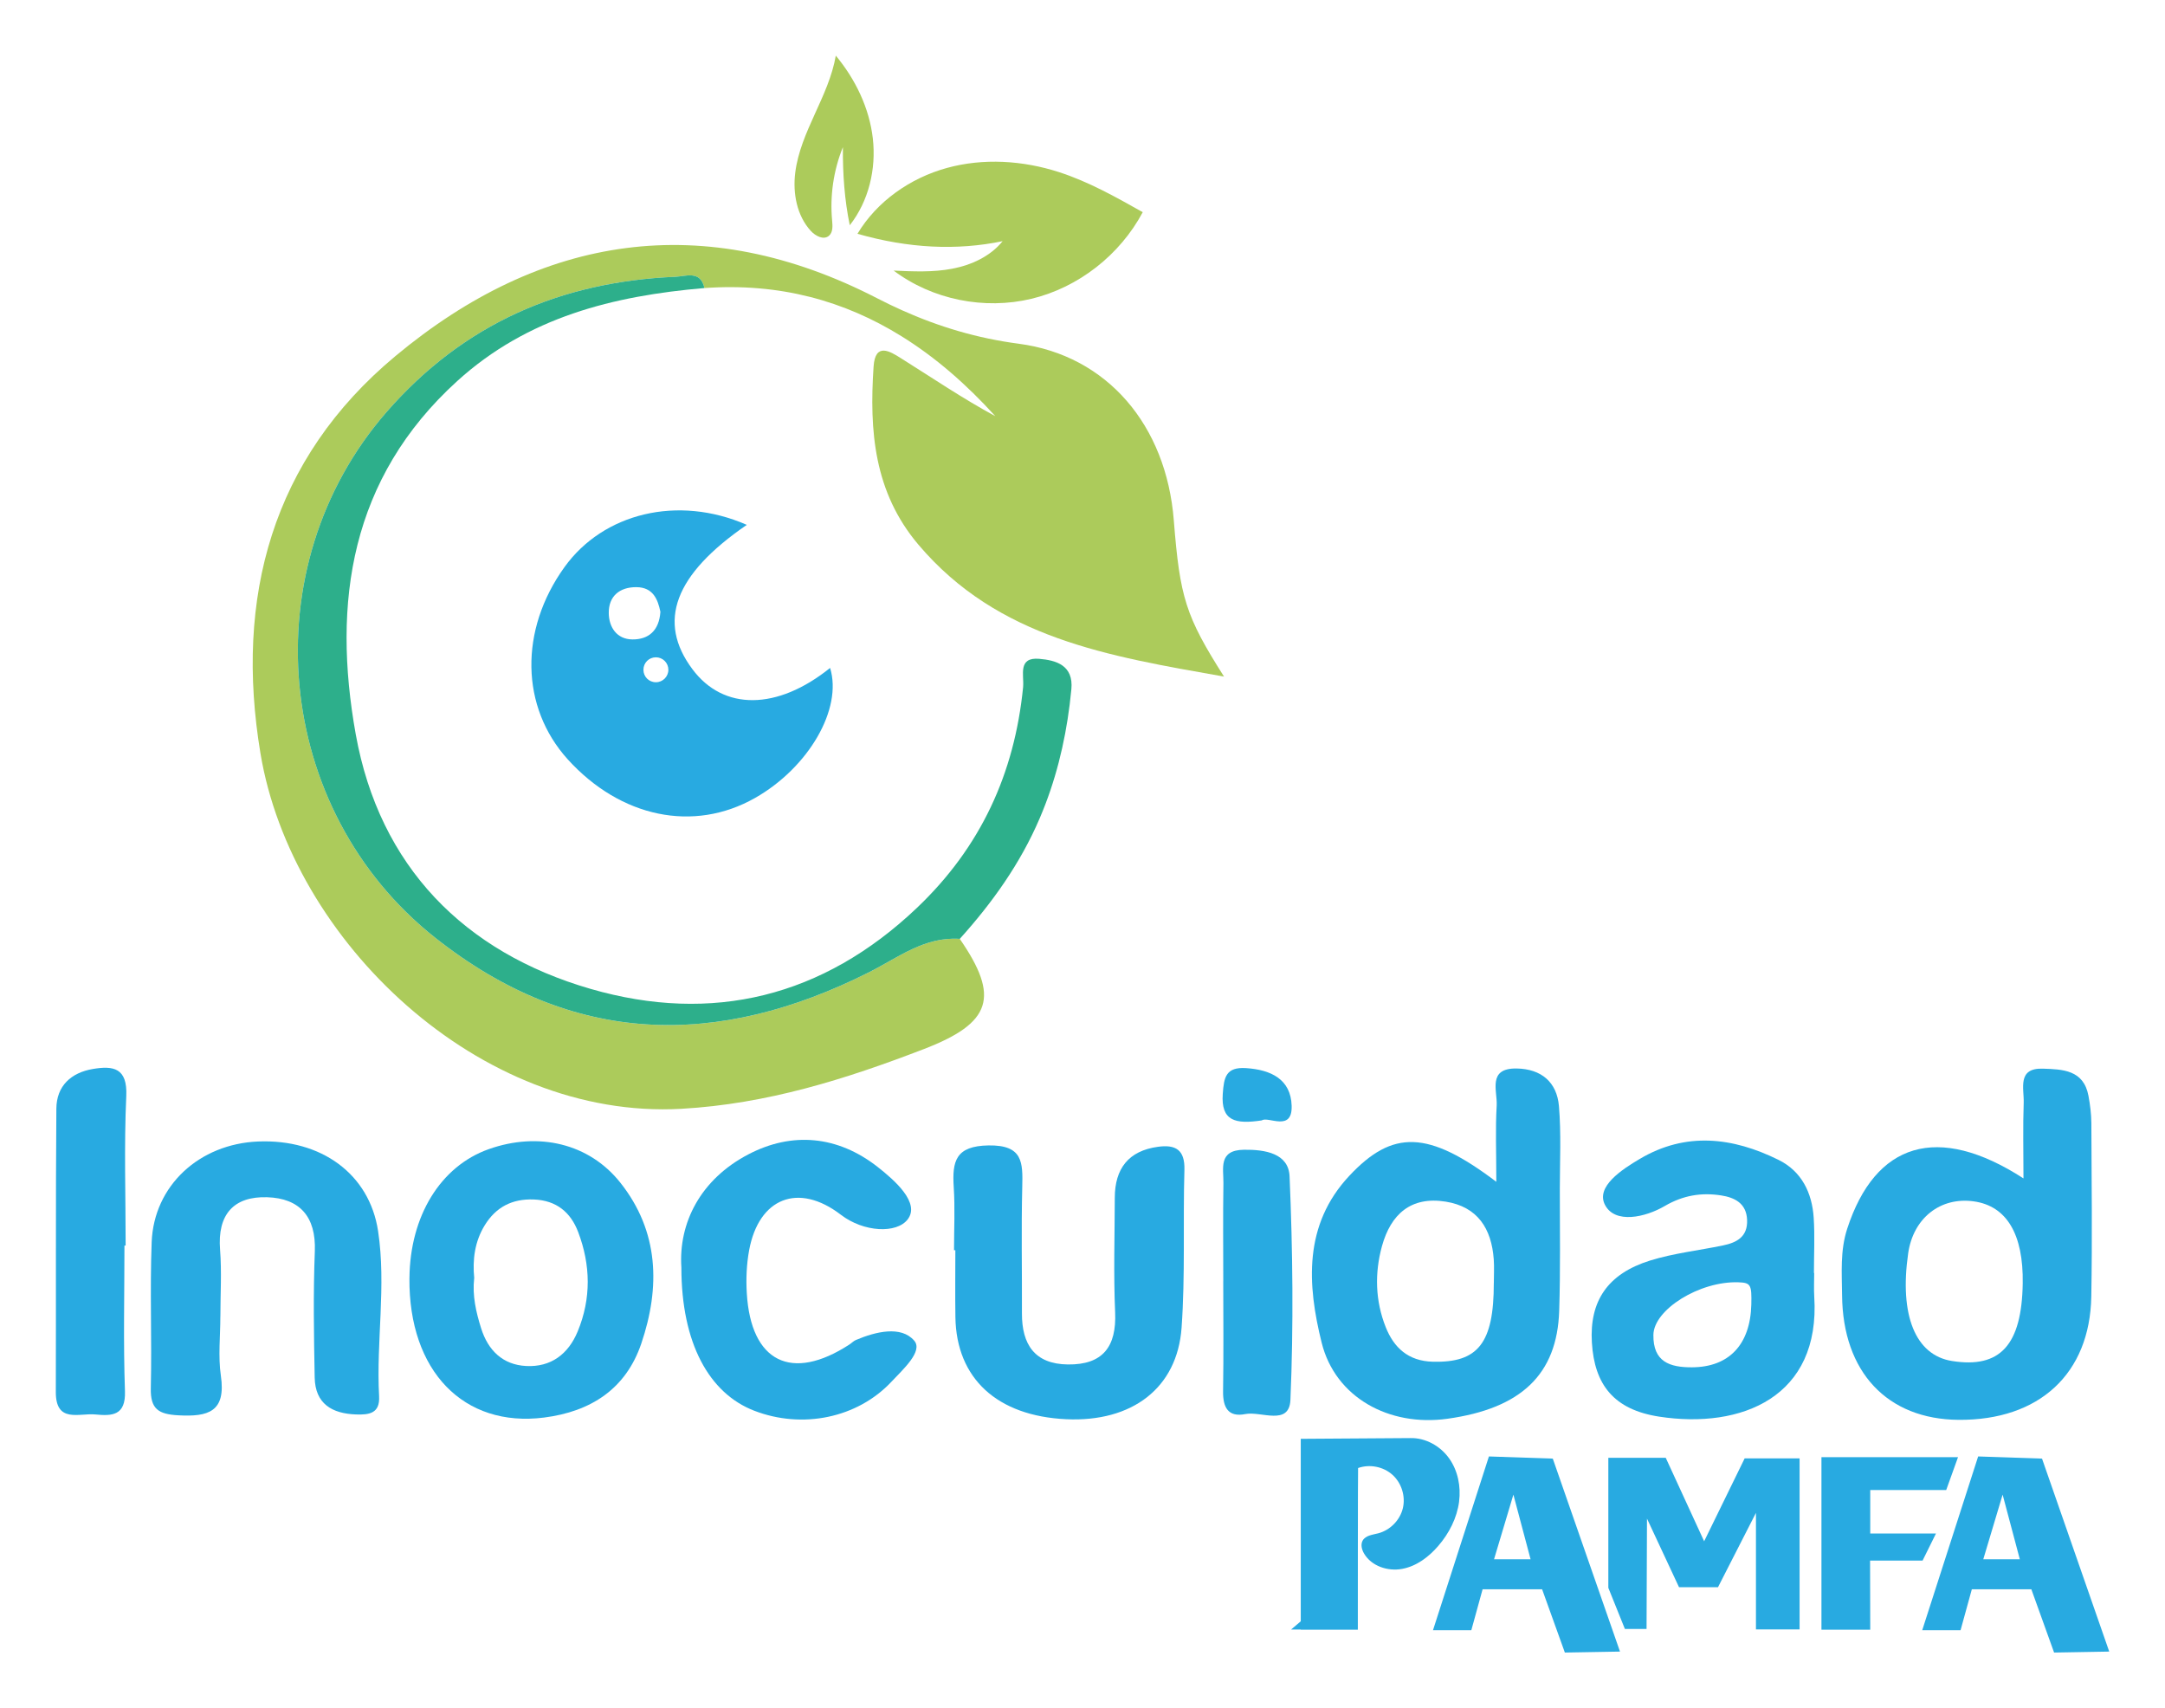
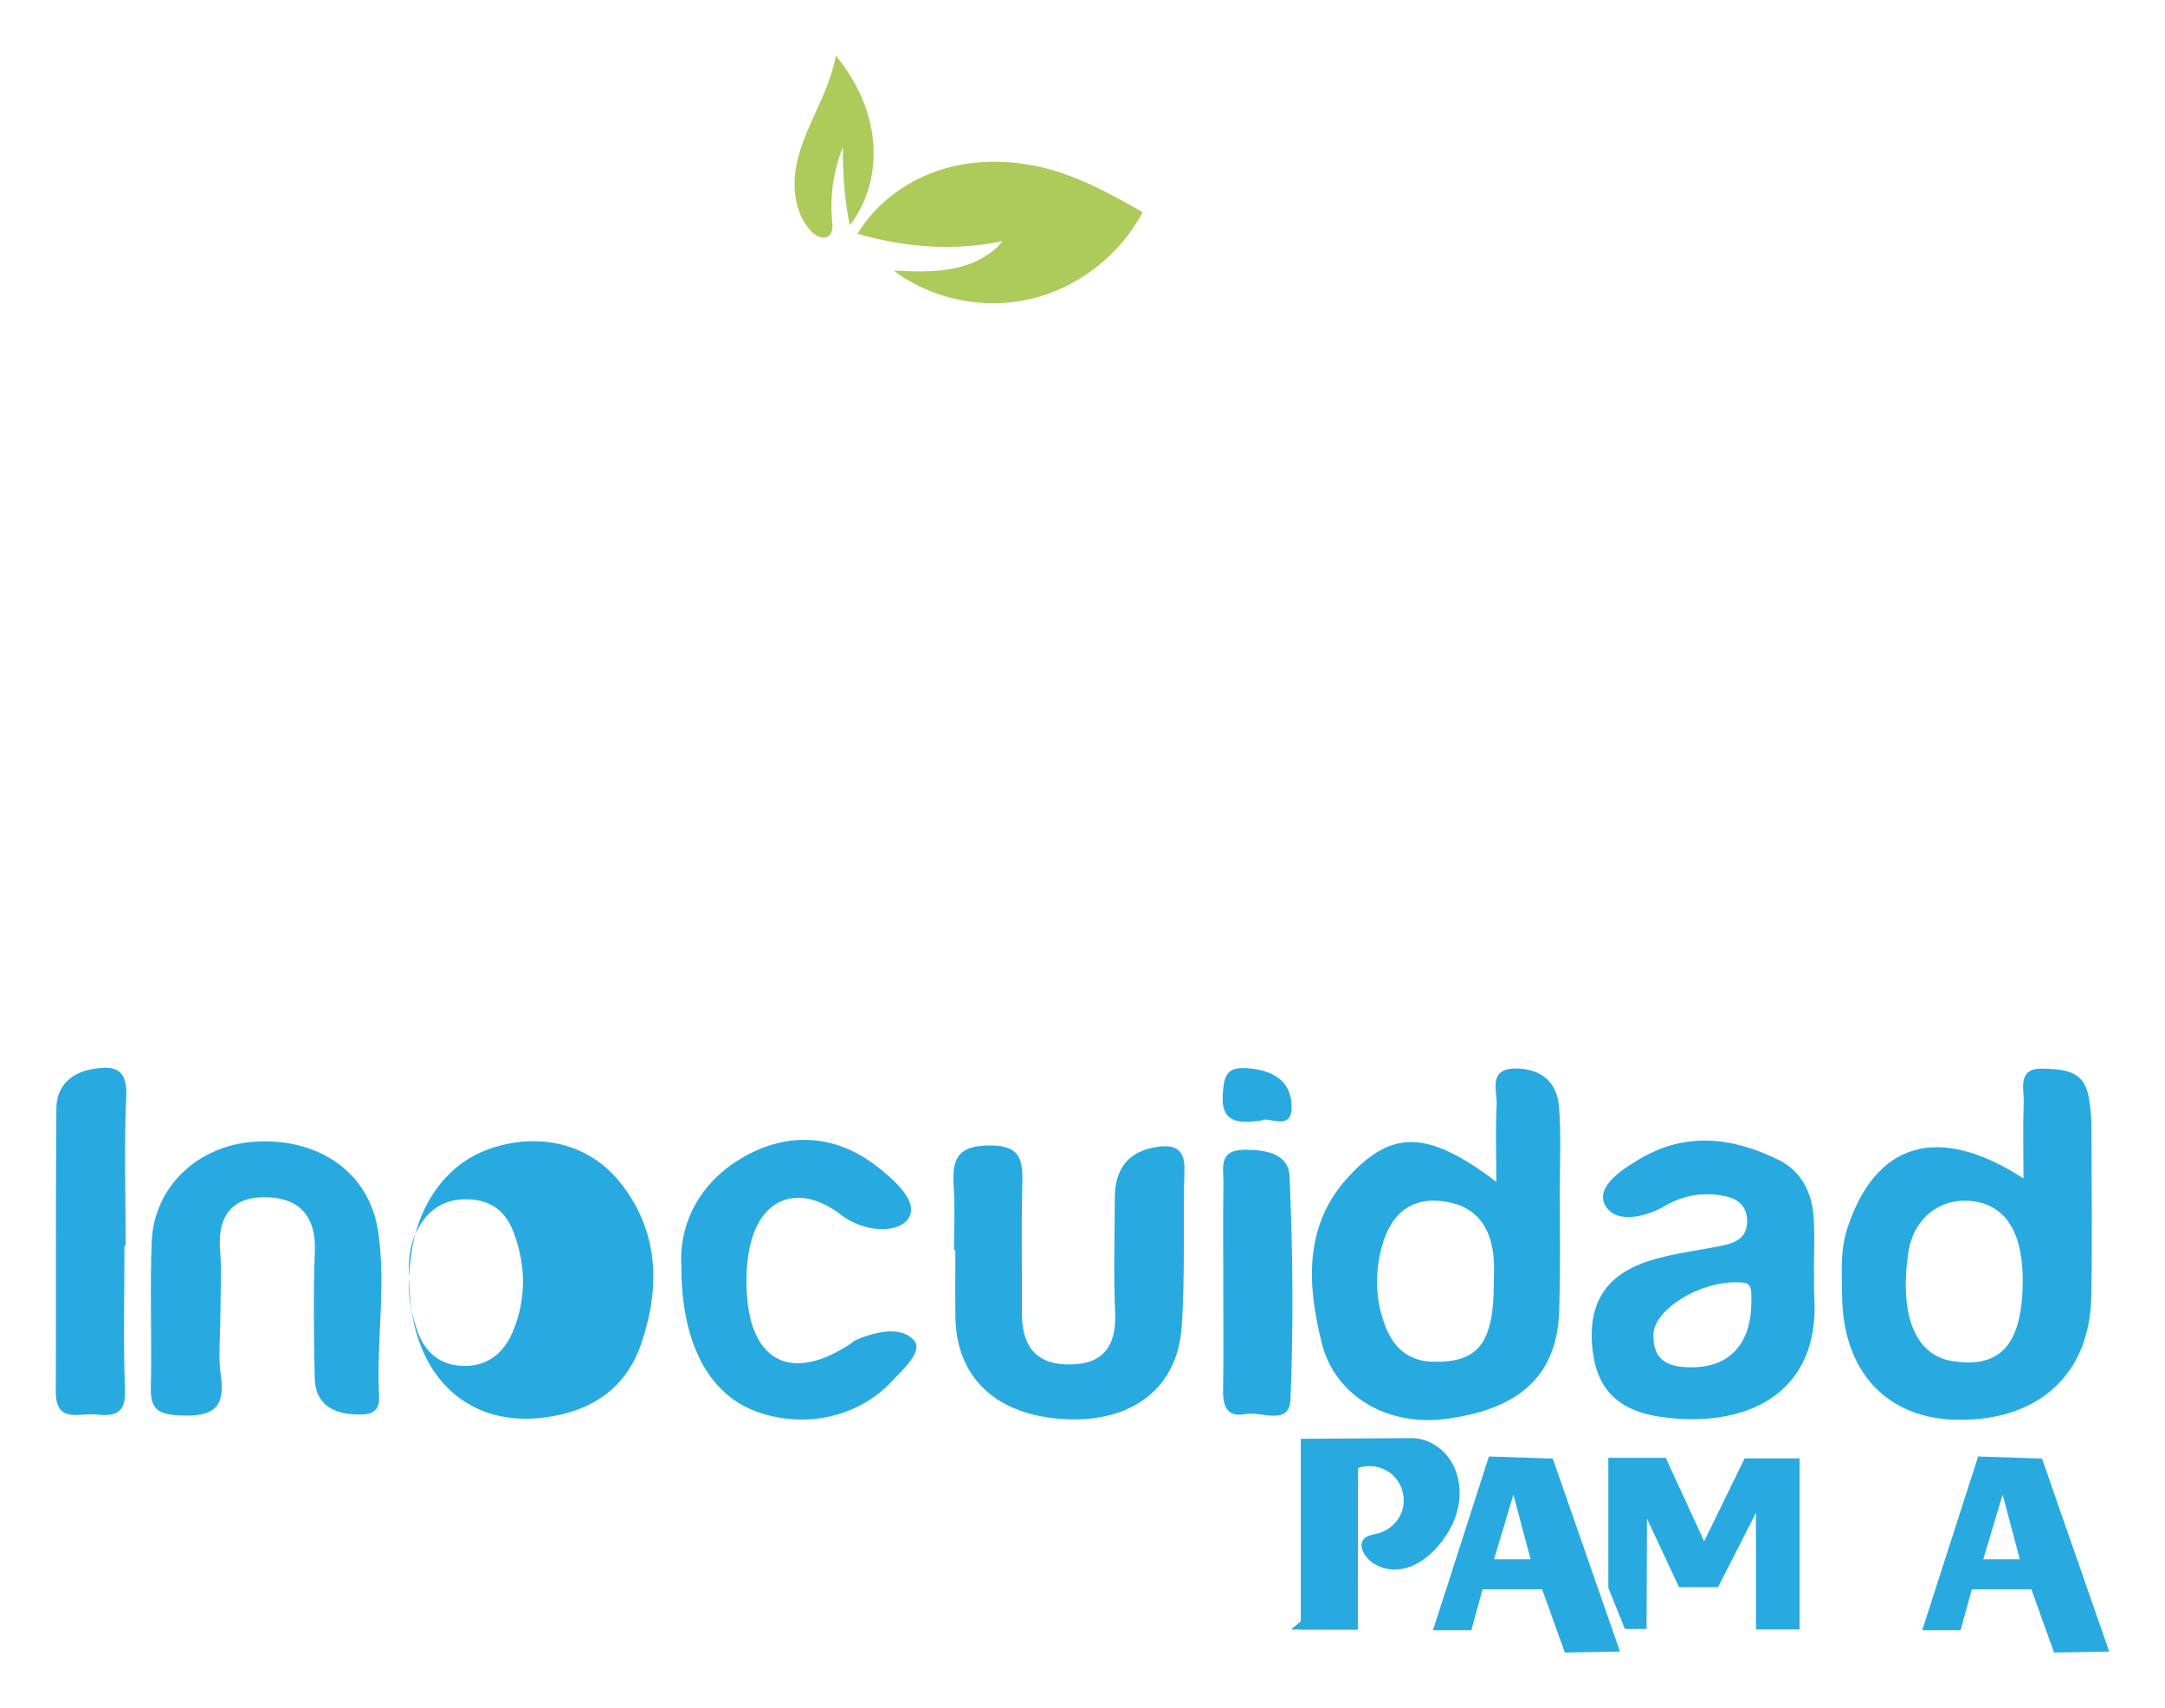
<svg xmlns="http://www.w3.org/2000/svg" id="Capa_1" data-name="Capa 1" viewBox="0 0 760.57 600">
  <defs>
    <style>
      .cls-1 {
        fill: #accb5b;
      }

      .cls-2 {
        fill: #2daf8b;
      }

      .cls-3 {
        fill: #28aae1;
      }
    </style>
  </defs>
  <g>
    <path class="cls-3" d="M512.59,527.42c-.75,5.79-3.54,11.22-7.36,15.63-3.33,3.86-7.66,7.12-12.69,8.03-5.02.92-10.74-.97-13.33-5.38-.82-1.39-1.29-3.21-.48-4.61,1.04-1.79,3.47-2,5.47-2.52,4.17-1.1,7.61-4.6,8.62-8.78,1.01-4.18-.44-8.88-3.64-11.76-3.2-2.88-8.02-3.83-12.08-2.38-.09.02-.09,56.79-.09,56.79h-20.05v-.06h-3.4l3.4-2.9v-64.09l38.56-.26c5.31-.12,10.47,2.79,13.56,7.12,3.09,4.33,4.18,9.9,3.5,15.17Z" />
    <path class="cls-3" d="M545.48,512.34l-22.42-.76-19.65,61.04h13.47l3.96-14.38h20.91l7.99,22.22,19.37-.34-23.61-67.78ZM524.86,547.7l6.8-22.71,6.04,22.71h-12.84Z" />
    <path class="cls-3" d="M717.35,512.34l-22.42-.76-19.65,61.04h13.47l3.96-14.38h20.91l7.99,22.22,19.37-.34-23.61-67.78ZM696.73,547.7l6.8-22.71,6.04,22.71h-12.84Z" />
    <polygon class="cls-3" points="578.44 572.18 570.83 572.18 565.01 557.72 565.01 512.06 585.18 512.06 598.67 541.38 612.9 512.26 632.2 512.26 632.2 572.34 616.87 572.34 616.87 531.4 603.54 557.5 589.84 557.5 578.59 533.41 578.44 572.18" />
-     <polygon class="cls-3" points="657.02 572.44 639.88 572.44 639.88 511.83 687.86 511.83 683.71 523.37 657.02 523.37 657.02 538.65 680.11 538.65 675.41 548.15 656.96 548.15 657.02 572.44" />
  </g>
-   <path class="cls-1" d="M337.17,329.78c14.08,20.37,11.28,29.52-12.59,38.7-27.49,10.58-55.12,19.29-85.22,20.99-70.85,3.98-136.87-58.93-147.85-124.79-9.12-54.71,4.02-103.48,47.38-139.59,51.31-42.75,108.42-51.72,169.36-20.27,2.83,1.46,5.67,2.83,8.54,4.12,13.04,5.85,26.52,9.88,41.05,11.79,31.11,4.08,51.89,28.65,54.52,62.03,2.15,27.18,4.15,33.63,17.64,54.89-40.57-7.17-79.37-13.34-107.33-46.3-15.67-18.47-17.3-40.05-15.78-62.6.58-8.62,5.81-5.31,9.54-2.97,11.04,6.91,21.82,14.25,33.23,20.4-10.14-11.18-21.03-20.67-32.87-28.02-20.1-12.5-42.91-18.86-69.32-16.98-1.38-6.32-6.52-4.12-10.12-3.96-40.33,1.71-74.45,16.45-101.48,47.42-47.68,54.63-39.83,139.77,17.02,184.74,48.32,38.23,99.22,38.9,152.42,12.12,10.21-5.14,19.49-12.58,31.86-11.72Z" />
-   <path class="cls-2" d="M376.37,242.11c-.17,1.8-.37,3.59-.59,5.38-1.73,13.76-5.04,27.12-10.53,39.93-6.77,15.83-16.62,29.64-28.08,42.36-12.37-.86-21.65,6.58-31.86,11.72-53.2,26.78-104.1,26.11-152.42-12.12-56.85-44.97-64.7-130.11-17.02-184.74,27.03-30.97,61.15-45.71,101.48-47.42,3.6-.16,8.74-2.36,10.12,3.96-32.02,2.73-62.13,10.21-86.87,32.69-37.5,34.08-43.97,77.7-35.62,124.1,8.34,46.31,38.07,76.54,82.53,89.39,42.67,12.33,81.62,2.89,114.62-28.48,22.36-21.26,34.27-47.12,37.29-77.54.01-.06.01-.12.01-.19.33-4.06-1.91-10.37,5.61-9.74,5.98.5,12.13,2.26,11.33,10.7Z" />
-   <path class="cls-3" d="M291.61,234.62c-18.56,14.92-37.45,15.09-48.37.42-12.43-16.64-6.41-33.17,19.11-50.68-24.19-10.6-50.4-4.16-64.07,14.87-15.89,22.11-15.42,49.12,1.14,67.46,18.58,20.5,44.24,25.82,65.79,13.62,18.89-10.71,30.82-31.34,26.41-45.68ZM213.86,215.37c-.08-5.94,3.8-9.18,9.74-9.13,5.85.06,7.49,4.3,8.4,8.65-.44,6.63-4.16,9.76-9.85,9.71-5.52-.06-8.24-4.35-8.29-9.24ZM230.42,239.64c-2.44,0-4.38-1.94-4.38-4.38s1.94-4.38,4.38-4.38,4.38,1.97,4.38,4.38-1.97,4.38-4.38,4.38Z" />
  <path class="cls-3" d="M710.85,413.93c0-9.99-.22-18.29.08-26.57.18-4.99-2.4-12.3,6.76-11.99,6.83.23,14.29.38,15.99,9.52.58,3.15,1,6.38,1.02,9.57.09,20.31.34,40.62-.02,60.93-.48,27.18-18.34,43.55-46.62,43.33-25.07-.19-40.7-16.8-40.93-43.77-.07-7.79-.72-15.59,1.79-23.32,9.85-30.3,31.77-37.22,61.94-17.71ZM710.59,450.79c.27-17.28-5.64-27.19-17.19-28.81-11.75-1.64-21.27,5.89-23.05,18.23-3.14,21.81,2.54,35.79,15.37,37.84,16.95,2.71,24.53-5.6,24.87-27.27Z" />
  <path class="cls-3" d="M525.66,415.1c0-10.49-.35-18.65.13-26.76.3-5.16-3.34-13.2,7.02-13.03,8.62.14,14.14,4.78,14.85,13.21.81,9.61.32,19.34.31,29.02,0,14.29.24,28.59-.22,42.86-.71,22.36-13.35,34.33-39.28,37.94-20.5,2.85-39.38-7.49-44.16-26.7-5.09-20.42-6.42-41.39,9.67-58.6,15.25-16.31,27.72-16.07,51.67,2.06ZM524.79,450.65c0-2.76.17-5.54-.03-8.29-.78-10.8-5.65-18.5-16.93-20.29-12.17-1.93-19.24,4.44-22.33,15.6-2.64,9.54-2.35,19.3,1.3,28.48,2.84,7.14,7.83,11.93,16.55,12.16,15.86.41,21.44-6.46,21.43-27.67Z" />
  <path class="cls-3" d="M637.33,447.13c0,2.77-.15,5.55.02,8.31,2.25,35.29-25.59,46.59-54.46,42.16-15.9-2.44-22.77-11.17-23.66-26.05-.87-14.5,5.49-24.11,20.4-28.77,8.28-2.58,17.07-3.54,25.61-5.31,4.87-1,8.76-3.02,8.52-8.98-.23-5.88-4.43-7.87-9.12-8.6-6.93-1.08-13.38-.04-19.82,3.73-6.8,3.98-17.48,6.38-20.99-.42-3.29-6.38,5.88-12.38,12.22-16.13,16.23-9.62,32.7-7.61,48.78.35,8.09,4,11.76,11.55,12.33,20.34.42,6.43.08,12.92.08,19.38.02,0,.05,0,.07,0ZM615.24,458.22c.17-7-.21-7.66-4.54-7.81-13.62-.47-29.74,9.58-29.86,18.47-.13,9.47,5.74,11.42,13.54,11.39,12.99-.05,20.51-7.94,20.86-22.05Z" />
  <path class="cls-3" d="M335.15,439.13c0-7.39.38-14.81-.1-22.17-.59-9.1.67-14.45,12.23-14.63,12.11-.19,12.05,5.99,11.84,14.62-.36,14.77-.05,29.56-.11,44.35-.04,10.94,4.48,17.83,16.14,17.97,12.25.15,17.14-6.21,16.6-18.36-.59-13.37-.15-26.79-.12-40.19.02-10.25,4.82-16.51,15.2-17.91,6.09-.83,9.47.98,9.26,8.12-.53,18.46.32,36.99-.99,55.38-1.51,21.32-17.48,33.28-40.57,32.19-24.23-1.14-38.56-14.31-38.89-35.83-.12-7.84-.02-15.69-.02-23.53-.16,0-.32,0-.48,0Z" />
-   <path class="cls-3" d="M143.84,448.93c.19-21.81,10.93-39.29,27.83-45.28,17.47-6.2,35.29-2.06,46.27,11.78,13.6,17.15,14.05,36.71,7.36,56.46-5.39,15.92-17.65,23.93-34.19,26.03-28.22,3.58-47.56-16.32-47.28-48.99ZM166.58,448.98c-.69,6.09.65,11.9,2.45,17.62,2.44,7.75,7.61,12.78,15.78,13.21,8.7.46,14.83-4.14,18.14-12.15,4.78-11.57,4.56-23.31.17-34.89-2.65-6.99-7.68-11.14-15.58-11.45-7.62-.3-13.34,2.67-17.27,9.09-3.49,5.7-4.32,12.02-3.67,18.57Z" />
+   <path class="cls-3" d="M143.84,448.93c.19-21.81,10.93-39.29,27.83-45.28,17.47-6.2,35.29-2.06,46.27,11.78,13.6,17.15,14.05,36.71,7.36,56.46-5.39,15.92-17.65,23.93-34.19,26.03-28.22,3.58-47.56-16.32-47.28-48.99Zc-.69,6.09.65,11.9,2.45,17.62,2.44,7.75,7.61,12.78,15.78,13.21,8.7.46,14.83-4.14,18.14-12.15,4.78-11.57,4.56-23.31.17-34.89-2.65-6.99-7.68-11.14-15.58-11.45-7.62-.3-13.34,2.67-17.27,9.09-3.49,5.7-4.32,12.02-3.67,18.57Z" />
  <path class="cls-3" d="M77.41,462.47c0,6.93-.81,13.97.18,20.75,1.85,12.66-4.39,14.49-14.95,13.91-7.01-.39-9.83-2.22-9.66-9.56.4-17.07-.35-34.18.3-51.24.76-19.87,16.73-34.52,37.37-35.38,22.23-.92,39.14,11.44,42.17,31.45,2.93,19.29-.7,38.7.36,58.04.33,6.03-3.48,6.54-8.06,6.39-8.5-.29-14.39-3.76-14.57-12.98-.28-14.77-.53-29.57.05-44.32.48-12.24-5.37-18.64-16.74-19-11.77-.38-17.52,6.06-16.55,18.41.61,7.8.11,15.69.11,23.54Z" />
  <path class="cls-3" d="M239.37,445.24c-1.04-15.63,6.67-30.98,23.57-39.79,15.32-7.99,31.31-6.58,45.38,4.44,6.1,4.78,14.97,12.63,10.57,18.4-3.88,5.09-15.45,4.57-23.5-1.61-14.91-11.44-28.8-5.92-32.21,12.43-.91,4.92-1.13,10.09-.83,15.1,1.43,24.23,15.73,31.3,36.08,18.03.77-.5,1.43-1.22,2.26-1.57,6.99-2.96,15.88-5.1,20.48.24,3.21,3.72-4.01,10.15-7.95,14.37-11.99,12.82-31.36,16.77-48.28,10.23-15.87-6.13-25.56-23.78-25.57-50.26Z" />
  <path class="cls-3" d="M43.72,437.52c0,17.04-.42,34.1.18,51.12.31,8.7-4.63,8.75-10.44,8.19-5.67-.54-13.88,3.18-13.85-7.89.1-33.17-.07-66.34.19-99.52.06-7.99,5.17-12.64,12.82-13.94,7.13-1.21,12.2-.43,11.74,9.51-.8,17.47-.22,35.01-.22,52.51-.14,0-.27,0-.41,0Z" />
  <path class="cls-3" d="M429.74,450.05c0-11.49-.13-22.99.05-34.48.08-5.14-1.89-11.6,7.21-11.72,7.54-.1,15.68,1.31,16.03,9.33,1.12,26.14,1.42,52.39.3,78.52-.4,9.29-10.3,3.9-15.85,4.99-6.05,1.2-7.9-2.37-7.81-8.04.21-12.87.07-25.74.06-38.62Z" />
  <path class="cls-3" d="M443.28,393.54c-9.36,1.42-14.39.17-13.72-9.3.41-5.83,1.08-9.54,8.23-9.06,8.77.59,15.67,3.94,15.97,13.2.3,9.4-8.28,3.59-10.48,5.16Z" />
  <g>
    <path class="cls-1" d="M301.23,82.12c6.84-11.42,18.55-19.58,31.39-23.12s26.69-2.64,39.36,1.44c10.38,3.35,19.96,8.74,29.47,14.09-8.01,15.01-22.56,26.45-39.1,30.42-16.55,3.97-34.82.33-48.41-9.91,6.87.32,13.81.64,20.56-.65,6.75-1.28,13.41-4.34,17.73-9.68-16.12,3.35-33.08,2.53-51-2.59Z" />
    <path class="cls-1" d="M296.11,51.69c-3.29,8.13-4.6,17.06-3.78,25.79.18,1.91.32,4.19-1.18,5.39-1.89,1.51-4.7,0-6.33-1.78-4.9-5.38-6.35-13.22-5.45-20.44s3.88-14,6.89-20.62,6.13-13.31,7.36-20.49c6.89,8.29,11.79,18.4,13.01,29.11,1.22,10.71-1.44,21.99-8.1,30.47-1.84-8.87-2.49-17.99-2.42-27.43Z" />
  </g>
</svg>